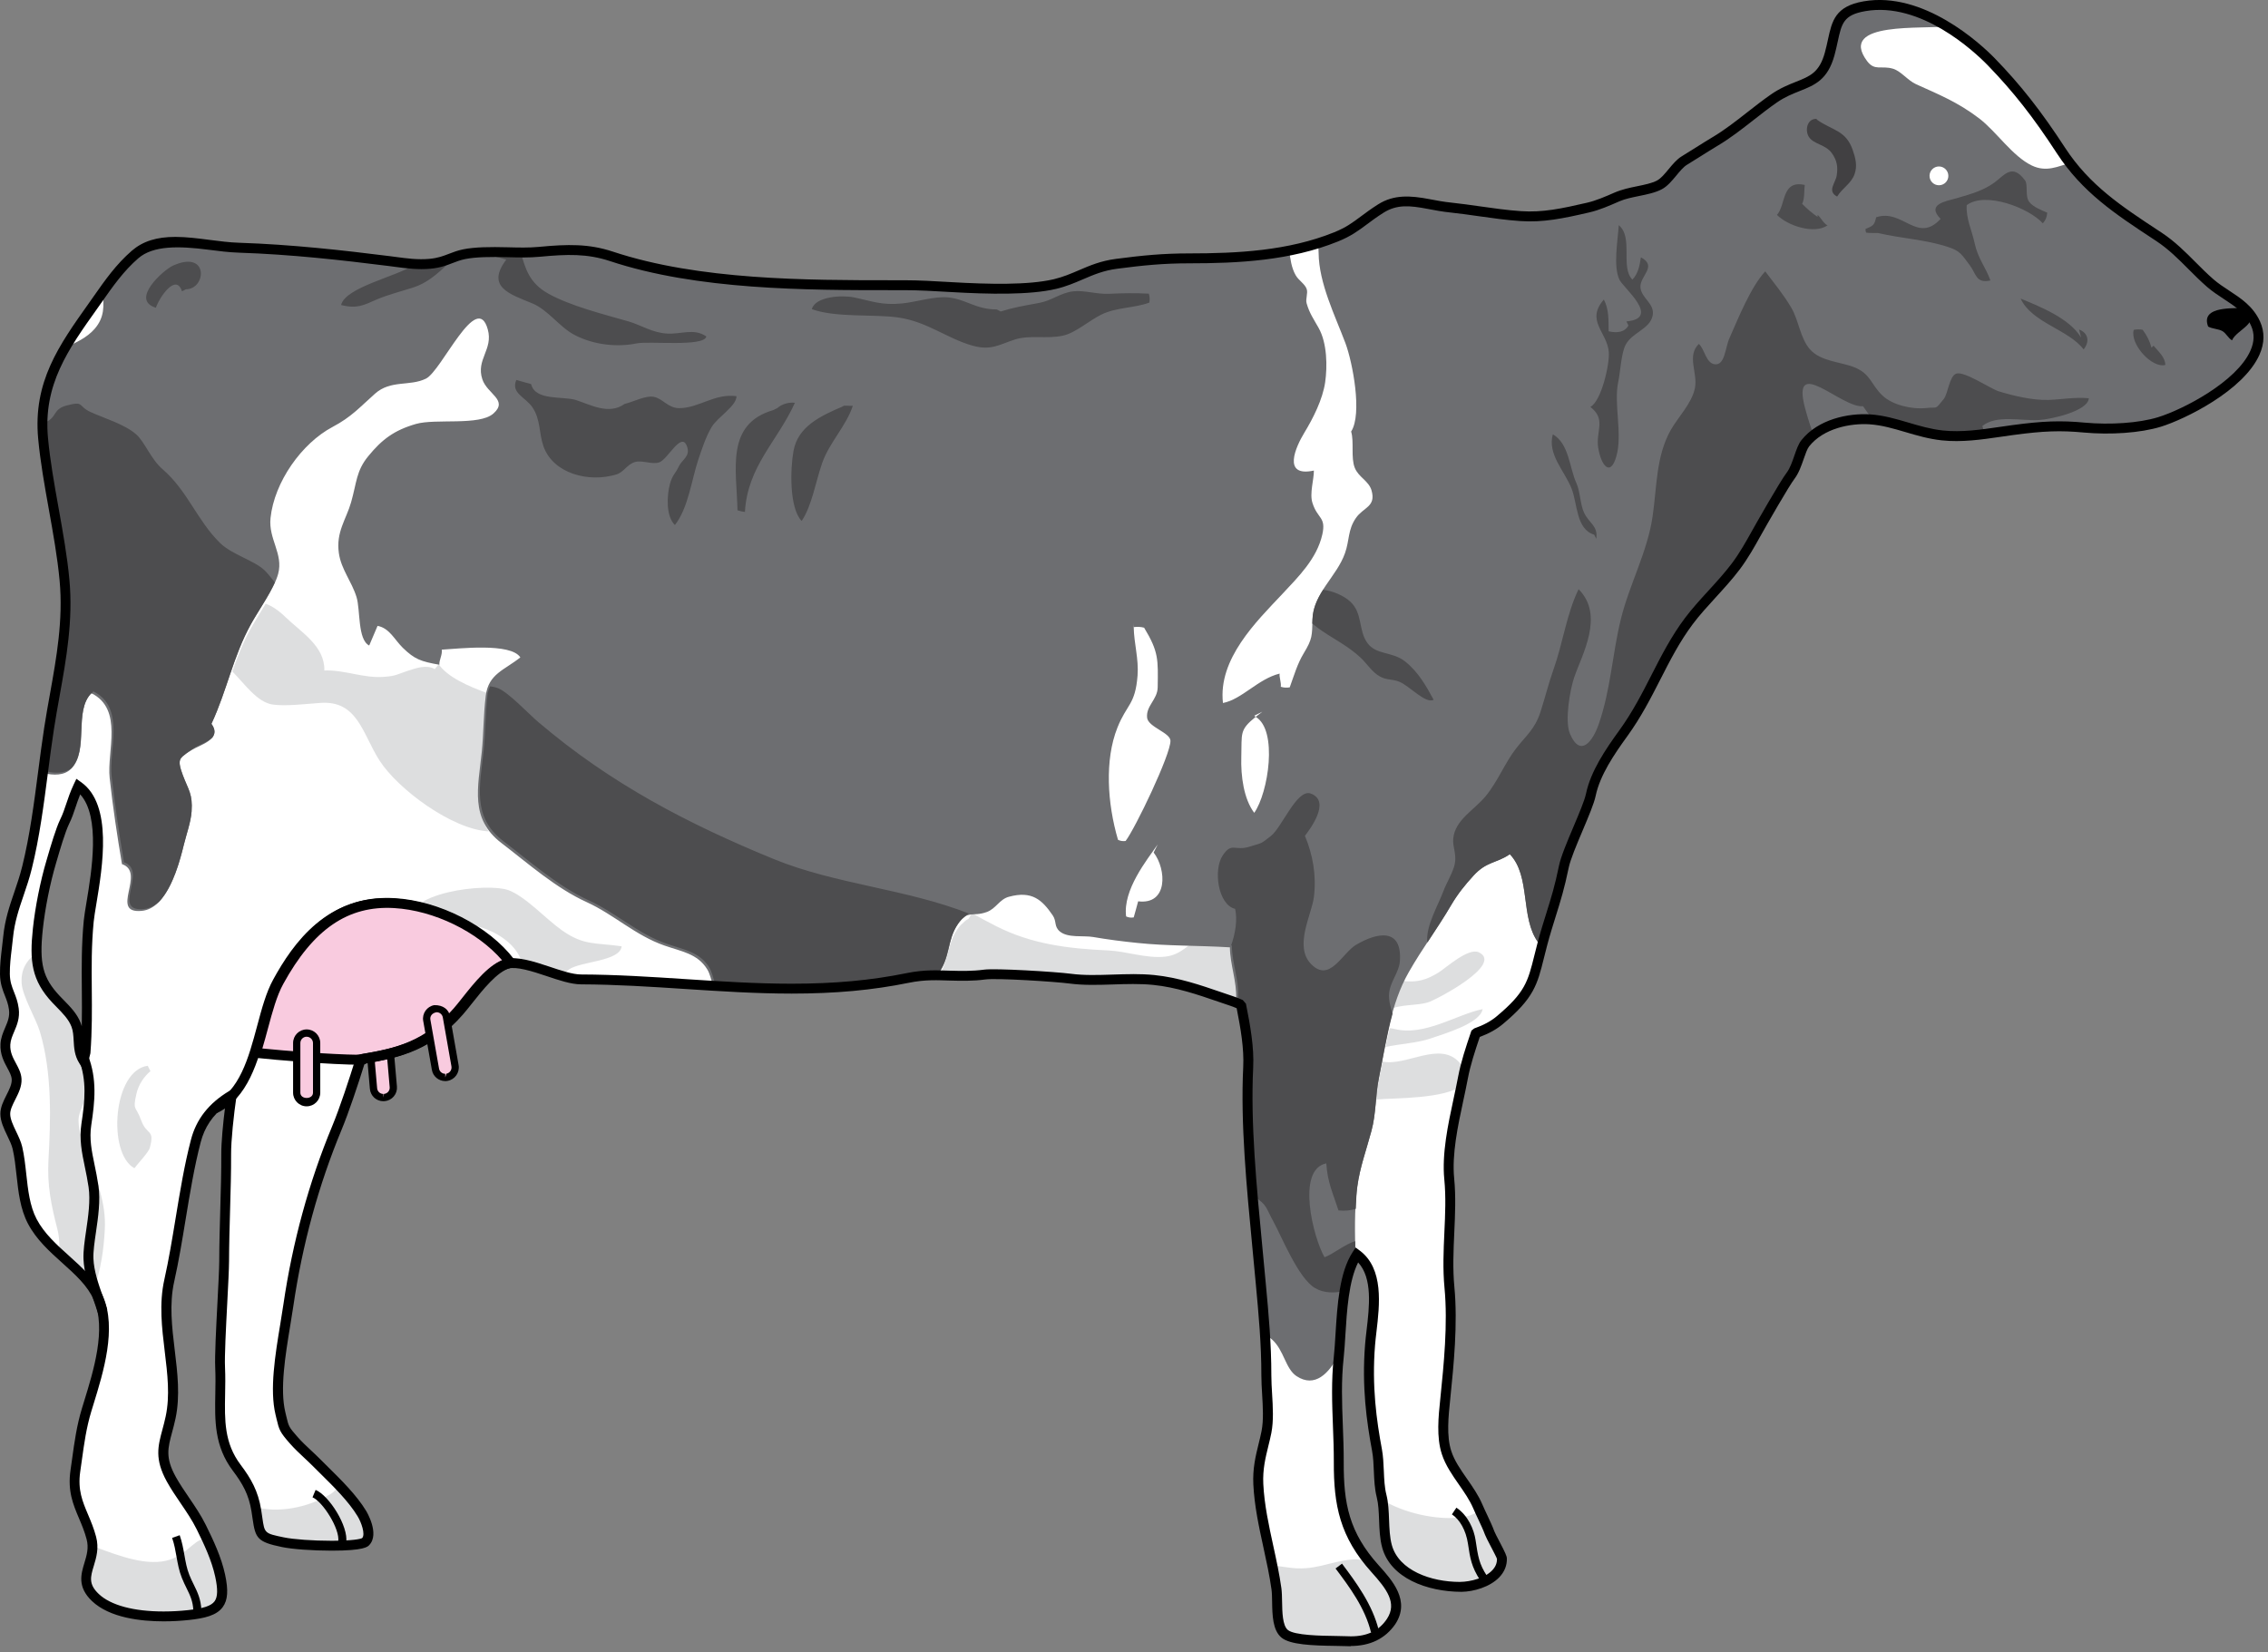
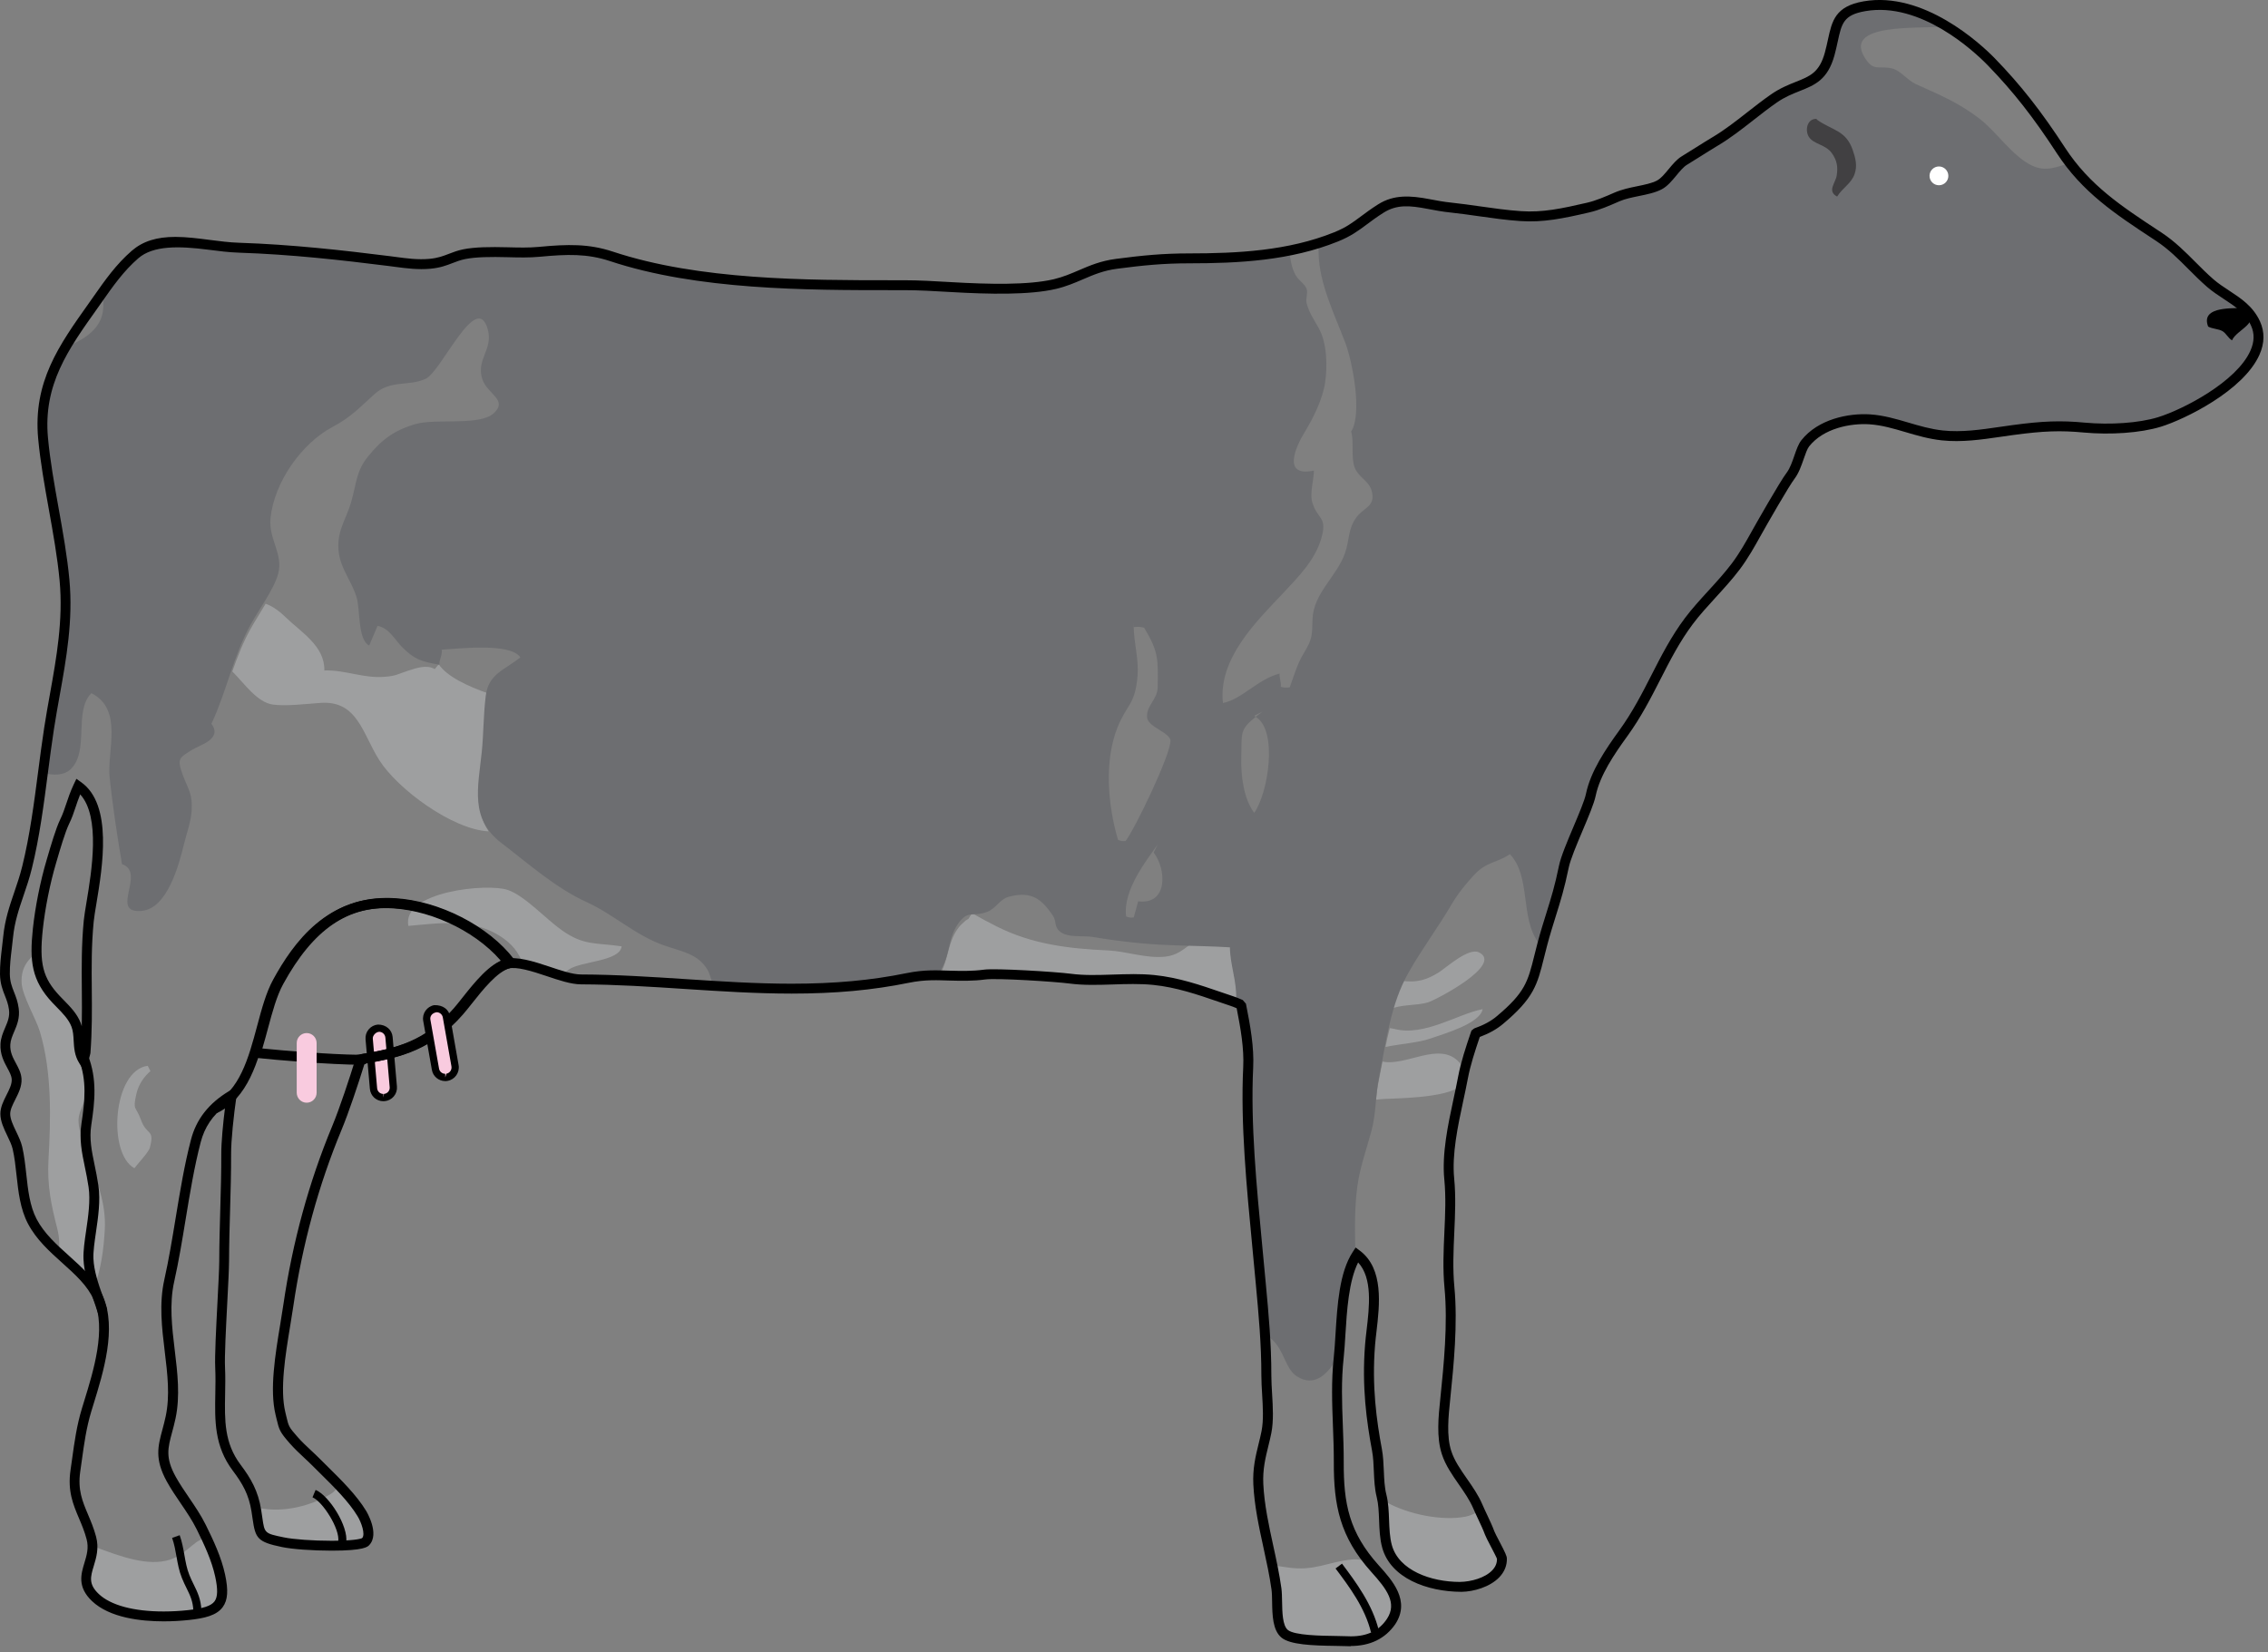
<svg xmlns="http://www.w3.org/2000/svg" xmlns:ns1="https://ian.umces.edu/media-library/" x="0px" y="0px" width="501" height="365" viewBox="0 0 501 365" xml:space="preserve">
  <rect x="0" y="0" width="501" height="365" fill="#808080" stroke="none" />
  <title>Bos taurus (Cow) 7</title>
  <desc>
    <ns1:title>Bos taurus (Cow) 7</ns1:title>
    <ns1:descr>Illustration of Bos taurus (Cow)</ns1:descr>
    <ns1:scene>
      <ns1:contains>mammal, cow, cattle, Chordata, Mammalia, Artiodactyla, Bovidae, Bovinae, Bos, taurus</ns1:contains>
      <ns1:when>2005-11-06</ns1:when>
    </ns1:scene>
  </desc>
  <defs />
  <path d="m86.881 240.08c.111 1.207-.785 2.269-1.999 2.374-1.203.105-2.268-.781-2.376-1.991l-.957-10.944c-.105-1.207.787-2.279 2.001-2.384 1.204-.098 2.269.792 2.38 2.008l.951 10.93z" fill="#F9CBDF" />
  <path d="m84.69 243.26c-1.563 0-2.845-1.175-2.984-2.732l-.957-10.946c-.069-.798.176-1.576.69-2.191.517-.616 1.242-.994 2.042-1.063 1.813-.01 3.107 1.17 3.25 2.736l.951 10.941c.073.791-.169 1.566-.681 2.179-.516.617-1.244.996-2.049 1.065h-.262zm-.958-15.33c-.768.061-1.438.861-1.381 1.517l.957 10.944c.064.721.659 1.266 1.382 1.266v.804l.123-.81c.376-.032.715-.208.955-.495.236-.282.347-.638.313-1.003l-.95-10.942c-.068-.74-.669-1.29-1.399-1.29z" />
-   <path d="m498.24 71.453c-2.056-4.514-6.472-5.893-9.974-8.899-3.895-3.381-6.884-7.286-11.33-10.217-8.645-5.71-16.005-10.42-21.661-19.076-4.801-7.38-9.291-13.331-15.381-19.596-6.197-6.4-17.178-14.166-28.021-12.304-6.807 1.187-6.116 4.771-7.699 10.546-2.028 7.384-6.646 5.91-12.313 9.845-4.479 3.121-8.503 6.833-13.029 9.521-2.016 1.177-4.558 2.857-6.786 4.203-1.893 1.157-3.499 4.334-5.46 5.359-2.448 1.295-6.421 1.393-9.258 2.613-1.978.842-4.235 1.883-6.491 2.394-5.236 1.201-9.889 2.225-14.94 1.897-5.196-.375-10.268-1.339-15.299-1.873-6.762-.71-10.498-3.006-15.579.209-4.169 2.624-5.603 4.527-9.893 6.262-9.987 4.033-20.86 4.74-32.447 4.74-5.859 0-10.437.47-15.989 1.196-5.646.727-8.554 3.253-13.628 4.473-9.947 2.354-22.997.257-33.316.257-21.405 0-45.099.128-64.698-6.376-5.907-1.948-10.032-1.562-15.928-.994-5.254.504-11.388-.544-16.567.521-2.813.578-4.128 1.799-7.557 2.12-3.188.291-6.112-.236-9.007-.598-10.981-1.379-22.044-2.6-33.167-2.961-8.077-.247-17.118-3.554-22.977 1.504-3.743 3.232-6.262 7.073-9.2 11.235-6.546 9.223-12.226 17.128-11.1 29.356.926 10.099 3.79 21.107 4.733 31.345 1.065 11.489-1.758 21.993-3.418 32.792-1.538 10.011-2.427 20.827-4.851 30.625-1.37 5.585-3.602 9.575-4.189 15.407-.267 2.755-.737 5.369-.707 8.186.057 3.388 1.562 4.642 1.971 7.688.436 3.232-1.714 5.082-1.863 7.81-.192 3.445 2.336 5.264 2.479 7.702.148 2.634-2.523 5.186-2.502 7.705.003 2.383 2.113 5.072 2.681 7.465 1.21 5.176.751 11.438 3.284 16.252 3.621 6.897 11.721 10.346 14.616 16.965 3.151 7.232-.463 17.622-2.61 24.678-1.373 4.538-1.795 8.753-2.485 13.463-.933 6.441 2.08 9.369 3.529 14.836 1.427 5.413-3.891 8.611.896 13.169 4.473 4.227 13.822 4.581 20.472 3.874 6.731-.709 8.479-2.268 7.076-8.749-.781-3.607-2.434-7.191-4.155-10.671-1.876-3.786-4.659-7.025-6.654-10.656-3.151-5.744-1.278-8.179-.125-13.615 2.052-9.703-2.563-20.154-.301-30.212 2.229-9.927 3.32-21.128 5.873-30.862 1.234-4.72 4.169-7.8 7.905-10.059-.598 4.138-1.227 9.896-1.204 13.031.031 7.499-.429 15.65-.449 23.568-.024 4.321-1.099 19.322-.89 23.538.382 8.287-1.43 15.347 3.659 22.122 2.322 3.079 3.722 5.646 4.333 9.446.876 5.423.18 5.818 5.88 7.015 4.385.913 17.026 1.188 18.247-.104 1.512-1.565-.104-5.091-.801-6.238-2.407-3.979-6.769-7.969-10.018-11.241-1.562-1.582-3.438-3.134-5.085-5.008-2.309-2.633-2.123-2.693-2.891-5.852-1.583-6.569.703-16.682 1.755-23.924 1.958-13.352 5.46-26.507 10.694-39.087 1.636-3.938 3.794-10.423 5.268-15.214 7.996-1.335 14.683-2.867 21.425-10.569 2.549-2.911 6.897-9.497 10.9-10.538 4.111-1.089 11.728 3.435 16.36 3.455 24.1.074 47.259 4.73 72.105-.318 6.045-1.234 11.097.041 17.023-.771 2.546-.342 15.681.49 18.923.919 5.826.771 12.178-.341 18.437.297 6.289.622 11.993 2.891 17.337 4.676.7.237 1.309.524 1.951.781.943 4.706 1.799 9.48 1.582 13.855-.693 14.112 1.211 30.811 2.573 45.522.71 7.722 1.437 14.673 1.437 22.571 0 3.884.761 8.645.021 12.432-.717 3.654-2.021 6.94-1.795 11.532.385 7.874 2.938 15.457 4.003 23.129.382 2.704-.372 8.107 1.809 9.913 2.197 1.832 10.644 1.501 13.643 1.649 4.104.214 7.61-.889 9.886-4.344 2.944-4.48-.684-8.483-3.547-11.658-6.478-7.191-8.057-13.687-8.02-23.568.021-7.84-.876-15.201-.01-23.119.699-6.569.361-17.128 4.01-22.703 5.696 4.28 3.381 14.027 2.914 19.87-.7 8.642.152 15.928 1.524 23.312.602 3.249.203 6.961 1.008 10.119.862 3.412.24 7.594 1.204 11.113 1.822 6.657 10.136 9.071 16.441 8.986 3.557-.064 9.07-2.075 8.942-6.247-.007-.619-2.333-4.652-2.704-5.671-.697-1.869-1.819-4.003-2.631-5.876-1.789-4.192-5.538-7.664-6.891-11.863-1.19-3.655-.673-8.182-.26-12.128.838-8.239 1.629-16.604.896-24.339-.784-8.152.721-16.111-.044-23.975-.71-7.144 1.738-15.502 3.025-22.358.64-3.391 1.749-6.62 2.844-9.866 1.947-.703 3.767-1.583 5.284-2.864 8.551-7.161 7.11-9.47 10.4-20.282 1.575-5.183 2.573-7.854 3.76-13.608.764-3.726 5.268-12.584 5.957-15.901.99-4.76 4.267-9.561 7.168-13.584 6.045-8.324 8.624-16.945 14.49-24.779 3.009-4.02 7.185-7.86 10.366-12.087 1.775-2.353 3.223-4.943 4.445-7.144 1.238-2.218 6.333-11.17 7.665-12.905 1.556-2.042 2.086-5.69 3.235-7.134 3.198-4.033 9.264-5.616 14.258-5.298 5.508.369 10.255 2.935 16.02 3.553 5.243.558 10.541-.523 15.538-1.176 5.991-.835 10.396-1.088 15.816-.578 5.339.514 11.695.301 16.631-1.221 7.56-2.347 25.53-12.253 21.19-21.753zm-478.64 131.99c-.984 10.103.071 18.744-.727 29.097l-.442 1.704c-1.589-2.512-.632-5.298-1.623-7.864-.858-2.225-2.786-3.892-4.432-5.636-4.162-4.463-4.808-8.101-4.02-15.525.507-4.768 1.65-10.417 2.954-14.826.616-2.063 1.934-6.759 2.959-8.878 1.264-2.569 1.487-4.514 3.042-7.854 7.773 5.55 2.854 24.03 2.289 29.78z" fill="#fff" />
  <path opacity=".5" d="m327.51 222.92c-5.544 1.072-12.897 6.099-19.487 4.368-.365-.088-.706-.128-1.021-.176-.346 1.393-.68 2.769-.957 4.175 3.289-.72 7.171-.902 9.967-1.886 3.03-1.06 10.94-3.31 11.5-6.47zm-4.5 16.74c.155-.717.318-1.464.457-2.174.051-.243.128-.49.188-.737-.243-.622-.602-1.282-1.274-2.042-4.307-4.855-11.816.923-16.992-.213-.305 1.593-.603 3.168-.93 4.784-.244 1.207-.386 2.438-.518 3.655.25-.03.47-.071.73-.095 2.79-.28 14.94-.04 18.33-3.18zm-7.6-18.22c1.894-.595 16.76-8.378 11.296-11.059-2.326-1.156-7.343 3.476-8.926 4.449-2.535 1.542-4.618 2.353-8.445 1.799-.355-.064-.74-.172-1.126-.301-.636 1.413-1.424 2.823-1.521 4.453-.047.747.058 1.494.22 2.255 2.49-1.24 6.01-.84 8.5-1.6zm14.25 117.78c-.673-1.818-1.741-3.867-2.553-5.713-.92.611-1.968 1.254-3.486 1.541-4.892.92-12.408-.375-17.76-3.421.68 3.303.21 7.208 1.129 10.524 1.819 6.667 10.126 9.074 16.441 8.986 3.558-.051 9.075-2.072 8.933-6.234-.02-.65-2.33-4.68-2.7-5.69zm-57.86-129.19c.321-.913.477-1.822.669-2.752-1.068-.233-2.278-.385-4.013-.429-5.528-.148-6.234 3.939-11.046 4.477-4.196.446-8.598-1.19-12.587-1.373-8.726-.386-16.844-1.359-24.681-5.315-1.792-.903-3.601-1.873-5.43-2.911l-.791 1.271c-.385.152-.791.474-1.217.92-.382.304-.777.72-1.244 1.393-2.096 3.056-1.931 6.376-3.631 9.585 3.272.03 6.478.257 9.97-.216 2.546-.352 15.671.473 18.91.902 5.835.768 12.202-.321 18.453.308 6.286.632 12 2.9 17.334 4.676.298.098.568.216.839.331 0-3.763-1.309-7.154-1.359-10.859-.06 0-.12 0-.17-.01zm30.96 135.19c-1.295-.544-2.641-.865-4.05-.737-5.318.494-8.352 2.665-14.258 1.765-.991-.138-1.958-.276-2.918-.405.389 1.927.758 3.807 1.015 5.733.371 2.706-.355 8.108 1.825 9.907 2.191 1.839 10.623 1.519 13.625 1.656 4.118.217 7.621-.896 9.883-4.354 2.962-4.47-.669-8.47-3.543-11.661-.56-.66-1.06-1.28-1.56-1.91zm-227.88-17.17c-.409.588-.798 1.335-1.789 1.943-4.017 2.485-10.424 4.358-16.141 3.054.092.402.207.767.284 1.196.859 5.423.172 5.819 5.866 7.02 4.399.919 17.037 1.187 18.26-.089 1.492-1.582-.111-5.111-.801-6.237-1.422-2.34-3.529-4.67-5.679-6.88zm-51.728-56.46c.321-5.947-1.876-10.795-3.557-16.13-.878-2.803-2.245-5.008-2.245-8.023 0-2.353 2.245-5.18 2.4-7.695.155-2.739 0-5.596-.224-8.513-.033.652-.023 1.25-.078 1.914l-.439 1.7c-1.589-2.512-.619-5.294-1.623-7.864-.863-2.225-2.776-3.895-4.422-5.646-3.293-3.513-4.351-6.609-4.267-11.383-2.259 1.71-4.101 3.533-3.922 7.147.125 2.857 3.171 7.925 4.03 10.772 2.735 9.061 2.397 19.589 1.903 28.319-.318 5.754.639 10.128 1.944 15.234.5 1.924.507 3.719.406 5.477 2.729 2.566 5.643 4.889 7.685 7.745 1.556-4.17 2.179-8.69 2.409-13.05zm89.036-74.99c-4.416-1.562-23.484.287-21.986 7.938 7.076-.622 14.721-1.883 21.218 2.908 2.34 1.714 3.564 3.766 4.243 6.048 2.509.406 5.471 1.528 8.253 2.407.589-.707 1.184-1.352 1.782-1.758 2.675-1.819 11.269-1.755 11.625-5.099-5.687-.838-8.314-.098-13.142-3.503-3.6-2.52-8.12-7.57-11.99-8.95zm-82.507 61.47c.676-.939 3.144-3.509 3.411-4.513 1.149-4.26-.656-2.593-1.93-6.13-1.169-3.222-1.876-1.991-1.042-5.744.49-2.228 1.87-4.047 3.11-5.055l-.595-1.193c-7.702.99-8.939 19.37-2.954 22.62zm16.312 81.87c-2.674-.568-4.338 3.242-8.456 4.591-4.838 1.573-10.974-.726-16.573-2.822.334 4.578-3.638 7.638.733 11.775 4.47 4.24 13.811 4.592 20.469 3.882 6.704-.714 8.452-2.266 7.059-8.746-.632-2.91-1.879-5.81-3.232-8.67zm60.705-173.08c.436-4.078.348-8.152.889-12.456.068-.467.244-.812.396-1.177-4.659-1.623-9.227-3.763-11.045-6.458-.358.321-.591.683-.902 1.035-1.795-1.059-4.115-.203-5.883.352-2.424.791-2.617 1.16-5.214 1.353-4.676.382-8.682-1.552-13.291-1.403.132-5.403-5.143-8.439-8.618-11.823-1.63-1.569-3.026-2.438-4.348-2.918-1.193 2.022-2.509 4.054-3.421 5.721-1.674 3.04-2.844 6.133-3.949 9.247.03.03.047.064.077.064 2.641 2.651 5.413 6.769 8.905 7.249 2.895.389 7.077-.128 10.343-.362 8.381-.687 9.422 6.833 13.179 12.689 4.085 6.376 16.073 15.255 24.124 15.681-3.15-4.77-1.89-10.42-1.25-16.79z" fill="#BCBEC0" />
  <path d="m498.24 71.453c-2.056-4.514-6.472-5.893-9.974-8.899-3.895-3.381-6.884-7.286-11.33-10.217-7.647-5.038-14.21-9.477-19.549-16.391-2.785.825-5.345 2.144-8.529.632-4.318-2.055-7.854-7.529-11.685-10.44-4.714-3.594-9.048-5.328-13.906-7.529-1.846-.839-3.32-2.87-5.068-3.415-2.664-.802-4.05.584-5.777-1.721-6.617-8.925 12.941-6.911 17.567-7.685-5.447-3.283-11.794-5.498-18.115-4.409-6.807 1.169-6.116 4.773-7.699 10.528-2.028 7.384-6.646 5.91-12.313 9.845-4.479 3.121-8.503 6.843-13.029 9.521-2.016 1.177-4.558 2.857-6.786 4.203-1.893 1.157-3.499 4.334-5.46 5.359-2.448 1.295-6.421 1.393-9.258 2.613-1.978.865-4.235 1.883-6.491 2.404-5.236 1.214-9.889 2.214-14.94 1.887-5.196-.375-10.268-1.339-15.299-1.873-6.762-.71-10.498-3.006-15.579.209-4.169 2.624-5.603 4.538-9.893 6.262-1.299.524-2.657.845-3.996 1.281.074.737.151 1.511.151 2.272.062 6.688 3.648 13.852 5.921 19.907 1.582 4.216 3.779 15.654 1.261 19.535.696 2.279-.102 5.757.808 8.013.822 2.066 3.073 2.878 3.692 4.954 1.068 3.688-1.795 3.723-3.452 6.14-1.802 2.63-1.379 4.855-2.4 7.746-1.822 5.197-6.985 8.828-7.175 14.612-.118 3.618.018 4.281-1.954 7.533-1.409 2.353-2.035 4.618-3.08 7.509-.761.119-1.314.068-1.98-.128.148-.842-.372-2.17-.254-2.908-4.74 1.153-8.334 5.69-12.517 6.492-1.108-9.744 7.371-17.98 13.118-24.083 3.563-3.817 7.621-7.787 8.828-13.135.879-3.929-1.042-3.401-2.171-6.961-.689-2.103.335-5.193.308-7.168-7.154 1.545-3.922-5.352-2.15-8.283 2.035-3.347 4.084-7.435 4.643-11.211.5-3.5.453-8.642-1.444-12.016-1.149-2.052-2.019-3.229-2.65-5.434-.277-.943.335-2.225.017-3.144-.422-1.2-1.778-1.873-2.461-3.104-.913-1.625-1.166-3.553-1.406-5.486-7.022 1.383-14.39 1.809-22.102 1.809-5.859 0-10.437.47-15.989 1.196-5.646.727-8.554 3.253-13.628 4.473-9.947 2.354-22.997.257-33.316.257-21.405 0-45.099.128-64.698-6.376-5.907-1.948-10.032-1.552-15.928-.994-5.254.504-11.388-.528-16.567.521-2.813.578-4.128 1.799-7.557 2.12-3.188.291-6.112-.236-9.007-.598-10.981-1.379-22.044-2.6-33.167-2.951-8.077-.257-17.118-3.564-22.977 1.494-2.857 2.482-5.004 5.308-7.171 8.345.304 2.975.446 5.544-1.806 8.121-1.656 1.873-3.996 2.985-6.404 4.033-3.458 5.893-5.673 12.07-4.929 20.07.926 10.099 3.79 21.121 4.733 31.345 1.065 11.488-1.758 22-3.418 32.802-.503 3.208-.916 6.505-1.356 9.798 2.37.622 4.697.578 6.157-.855 4.141-4.064.564-12.753 4.527-16.753 7.158 3.554 3.381 12.922 4.047 18.744.679 6.225 1.673 12.882 2.721 19.018 5.42 1.839-2.928 10.998 4.348 10.326 5.714-.504 8.259-10.278 9.335-14.701.562-2.289 1.542-4.983 1.693-7.283.264-3.875-.689-4.686-1.93-7.993-1.414-3.796-.707-3.831 2.025-5.595 1.67-1.058 6.806-2.353 4.288-5.754 3.482-7.489 4.77-14.89 8.713-22.017 1.764-3.192 5.111-7.746 6.018-11.083 1.21-4.429-2.174-7.702-1.68-12.347.829-7.949 6.877-16.506 13.699-20.124 4.18-2.214 5.934-4.287 9.382-7.35 3.476-3.1 7.662-1.563 11.249-3.324 3.489-1.704 11.239-19.654 13.663-10.87 1.238 4.439-2.654 6.63-1.204 11.008 1.076 3.273 5.796 4.568 2.469 7.55-3.087 2.786-12.797 1.072-17.135 2.322-4.787 1.383-7.499 3.401-10.545 7.138-2.667 3.252-2.529 5.798-3.786 10.184-1.076 3.766-3.368 6.549-2.695 11.211.514 3.618 2.816 6.204 3.901 9.707.873 2.823.213 9.399 2.8 10.704.555-1.345 1.21-2.887 1.846-4.341 2.637.494 3.739 3.046 5.576 4.845 2.637 2.56 3.972 3.009 8.073 3.746-.057-1.072.7-2.194.534-3.337 3.709-.206 15.238-1.576 17.358 1.711-3.53 2.823-7.016 3.614-7.635 8.439-.538 4.28-.467 8.364-.886 12.432-.822 7.905-2.678 14.754 4.317 20.113 6.028 4.618 12.047 9.98 18.889 13.091 5.984 2.729 10.734 7.344 17.122 9.568 3.834 1.346 7.313 1.792 9.449 5.22.649 1.004.879 2.383 1.339 3.635 14.092.855 28.228 1.285 42.941-1.711 2.289-.46 4.429-.524 6.529-.524 3.06-3.797 2.103-7.756 4.608-11.391 2.188-3.168 3.188-1.478 6.353-2.624 2.045-.737 2.81-2.813 4.886-3.368 5.108-1.393 7.336.673 9.683 4.094.926 1.346.247 2.441 1.575 3.563 1.769 1.488 5.173.866 7.313 1.221 3.161.544 6.512.984 9.879 1.322 6.414.679 13.24.537 20.38.967.048 3.915 1.545 7.475 1.383 11.512-.003.233-.108.426-.122.659.39.162.802.325 1.204.483.943 4.716 1.799 9.477 1.582 13.852-.693 14.102 1.211 30.824 2.573 45.535.426 4.577.787 8.942 1.071 13.351.524.416 1.049.769 1.603 1.228 2.668 2.356 2.952 6.461 5.424 8.101 4.02 2.651 7.181-.527 9.382-4.862.605-6.353.497-15.849 3.631-21.35-.098-5.18-.294-10.376.416-15.674.568-4.267 2.019-8.152 3.131-12.331 1.045-3.895.855-7.813 1.653-11.705 1.646-8.165 2.498-16.144 6.576-23.312 3.1-5.423 6.475-9.876 9.419-14.903 1.39-2.374 3.087-4.48 4.883-6.431 2.924-3.198 4.996-2.664 8.036-4.737 4.699 4.899 2.221 14.055 6.302 19.535.233.321.518.457.778.663.297-1.157.648-2.397 1.085-3.821 1.575-5.187 2.573-7.864 3.76-13.619.764-3.726 5.268-12.567 5.957-15.887.99-4.761 4.267-9.575 7.168-13.599 6.045-8.32 8.624-16.945 14.49-24.762 3.009-4.034 7.185-7.864 10.366-12.104 1.775-2.353 3.223-4.939 4.445-7.144 1.238-2.214 6.333-11.161 7.665-12.888 1.556-2.045 2.086-5.704 3.235-7.137 3.198-4.047 9.264-5.629 14.258-5.288 5.508.354 10.255 2.921 16.02 3.529 5.243.568 10.541-.51 15.538-1.176 5.991-.812 10.396-1.088 15.816-.562 5.339.511 11.695.298 16.631-1.234 7.56-2.356 25.53-12.259 21.19-21.739zm-246.82 127.64c-.291 1.177-.754 2.708-.984 3.563-.575.108-1.149.03-1.677-.216-.761-5.859 4.625-12.513 6.975-15.897l-.893 1.778c2.85 3.71 3.21 11.61-3.43 10.78zm-2.77-13.32c-.595.088-1.156 0-1.684-.257-2.36-8.023-2.975-17.642-.135-24.766 2.083-5.244 3.962-5.038 4.456-11.546.281-3.675-.781-7.015-.852-10.673h-.037v-.879c-.017.301.03.602.037.879.785-.105 1.549-.075 2.303.128 3.246 5.369 3.08 7.039 2.995 13.179-.05 2.729-2.613 4.067-2.339 6.701.233 2.083 5.105 3.28 5.159 5.088.07 3.02-7.81 19.42-9.91 22.15zm28.41-6.22c-2.302-3.05-2.992-8.091-2.856-12.377.158-5.19-.483-5.887 3.175-8.818-.115-.071-.189-.203-.318-.253l1.796-.889c-.578.426-1.049.791-1.478 1.143 4.95 2.89 2.81 16.77-.32 21.2z" fill="#6D6E71" />
-   <path d="m34.436 67.977c.787-2.309 4.436-7.725 5.768-3.624l.878-.454c4.531-.02 5.105-8.824-2.89-5.217-2.093.961-9.518 7.571-3.756 9.295zm57.317-9.724c-.169.095-.298.213-.446.318-3.442 2.441-15.086 4.879-15.958 8.818 3.57.855 4.902.064 7.948-1.265 2.4-1.024 5.599-1.849 8.02-2.627 3.026-.983 5.169-2.9 7.635-5.183.939-.855 1.782-1.43 2.586-1.87-2.137.632-3.577 1.559-6.545 1.839-1.119.109-2.181.031-3.242-.030zm-43.127 61.707c-5.058-4.929-7.181-11.54-12.716-16.313-2.645-2.295-3.936-6.073-5.88-7.743-2.569-2.225-7.151-3.563-9.997-4.872-2.938-1.335-1.306-2.512-5.332-1.451-2.975.792-2.117 2.394-4.287 3.52-.135.075-.301.115-.457.16-.01 1.048-.081 2.025.023 3.124.919 10.088 3.787 21.107 4.724 31.334 1.062 11.499-1.755 22.007-3.404 32.792-.504 3.208-.93 6.501-1.359 9.818 2.255.575 4.442.534 5.899-.683 3.756-4.175.454-12.574 4.334-16.496.031.03.054.064.088.081.135-.179.217-.375.345-.51 7.167 3.55 3.397 12.922 4.05 18.72.69 6.238 1.687 12.892 2.725 19.045 5.43 1.839-2.914 10.985 4.352 10.322 1.339-.119 2.492-.785 3.503-1.721 3.013-3.256 4.604-9.311 5.389-12.543.562-2.295 1.542-4.983 1.693-7.282.264-3.885-.689-4.696-1.93-7.989-1.078-2.891-.92-3.607.419-4.547.446-.43 1.075-.869 2.049-1.488.933-.599 2.904-1.261 4.057-2.313.595-.791.707-1.751-.213-3.016 3.482-7.489 4.77-14.869 8.713-21.996 1.453-2.651 3.949-6.225 5.294-9.264-.869-1.112-1.68-2.096-2.278-2.674-2.282-2.18-7.167-3.45-9.804-6.01zm126.67-20.411c-.747 4.078-.956 12.654 1.785 15.532 2.255-3.276 3.162-8.909 4.548-12.838 1.589-4.493 5.338-8.215 6.758-12.601-.774.041-1.69-.108-2.417.041h.44c-5.26 2.211-10.13 4.561-11.11 9.869zm-57.74-32.546c3.602 1.498 5.965 5.224 9.417 7.016 4.297 2.225 9.456 2.698 13.625 1.843 2.738-.568 15.014.821 15.434-1.539-2.787-1.917-5.572-.419-8.771-.643-3.208-.213-5.579-1.829-8.412-2.678-5.588-1.602-12.885-3.421-17.811-6.183-4.159-2.343-5.011-5.583-5.991-9.027-3.036-.021-6.17-.193-9.159 0 1.599.236 3.452.859 5.947 1.562-4.56 6.032.79 7.617 5.72 9.649zm324.04 19.472c-1.839-.558-7.678-4.558-9.463-3.936-1.524.511-1.826 4.45-2.749 5.583-2.072 2.569-1.22 1.714-3.874 2.011-3.246.341-7.496-.683-9.673-2.762-2.614-2.479-2.529-4.75-6.231-6.245-3.033-1.22-7.391-1.241-9.795-3.969-2.137-2.407-2.472-6.41-4.104-9.169-1.742-2.952-3.696-5.295-5.766-8.043-3.191 3.441-5.964 10.366-7.908 14.761-.956 2.119-.974 6.13-3.313 5.754-1.886-.298-2.16-3.354-3.451-4.49-2.731 2.715-.196 6.376-.855 9.737-.677 3.398-3.726 6.424-5.359 9.304-3.269 5.839-3.039 12.584-4.003 19.106-1.139 7.813-5.121 14.981-7.012 22.679-1.896 7.76-2.225 15.546-4.893 23.217-1.284 3.679-4.017 7.465-6.329 2.117-1.251-2.911.051-9.937.906-12.452 1.766-5.136 6.752-13.737.987-19.522-2.664 5.487-3.472 11.945-5.548 17.747-1.126 3.165-1.854 6.245-2.897 9.436-1.197 3.699-3.145 5.152-5.349 7.979-2.441 3.11-4.051 7.316-6.755 10.583-2.543 3.09-6.729 5.166-7.142 9.358-.203 1.947.998 3.702.149 6.313-.582 1.798-1.671 3.553-2.333 5.314-1.214 3.232-3.776 7.502-3.57 10.999.003.118.03.227.044.334 1.809-2.762 3.614-5.48 5.291-8.344 1.39-2.367 3.087-4.473 4.883-6.42 2.924-3.208 4.996-2.674 8.036-4.747 4.699 4.896 2.221 14.064 6.302 19.532.233.318.518.47.778.676.297-1.16.648-2.407 1.085-3.831 1.575-5.193 2.573-7.854 3.76-13.602.764-3.743 5.268-12.591 5.957-15.894.99-4.771 4.267-9.585 7.168-13.588 6.045-8.334 8.624-16.965 14.49-24.775 3.009-4.043 7.185-7.864 10.366-12.101 1.775-2.353 3.223-4.939 4.445-7.154 1.238-2.208 6.333-11.15 7.665-12.881 1.556-2.045 2.086-5.694 3.235-7.145.521-.656 1.207-1.159 1.873-1.67-.652-1.927-1.314-3.895-1.909-6.129-3.162-12.006 8.079.07 12.811-.409.614.919 1.379 1.961 2.248 3.049 5.176.524 9.754 2.823 15.255 3.401 2.941.335 5.893.119 8.808-.233.267-.632.364-1.264.02-1.822 3.08-2.576 8.672-1.112 12.526-1.346 2.664-.152 10.856-1.968 11.022-4.814-3.286-.28-5.913.271-8.923.375-3.48.109-7.76-.919-10.94-1.892zm34.12-10.12l-.446.449c-.365-1.393-1.038-2.738-1.964-3.959-.667-.128-1.322-.108-1.961.021-.89 3.06 3.938 8.526 6.971 7.756-.02-1.721-1.48-2.921-2.6-4.267zm-356.7 83.245c-2.289-1.944-6.657-6.65-9.017-7.583-.618-.247-1.173-.297-1.728-.416-.186.535-.446.974-.534 1.623-.541 4.291-.463 8.392-.889 12.456-.812 7.895-2.671 14.751 4.32 20.113 6.035 4.598 12.05 9.967 18.882 13.095 5.992 2.715 10.749 7.326 17.142 9.561 3.821 1.329 7.3 1.799 9.443 5.2.646 1.024.879 2.397 1.336 3.658 14.095.845 28.213 1.285 42.934-1.714 2.225-.446 4.297-.521 6.339-.521 2.668-3.658 1.955-7.455 4.358-10.955.453-.652.852-1.072 1.234-1.383.439-.436.838-.757 1.228-.919-13.757-5.433-29.513-6.481-43.002-11.992-18.98-7.76-36.14-16.68-52.04-30.23zm180.58 49.08c-3.151 1.873-5.836 8.486-9.95 4.314-3.885-3.945.114-10.93.595-14.839.599-4.781-.257-9.386-1.981-13.514.947-1.258 5.9-7.658 1.278-9.348-3.026-1.116-6.359 7.468-8.767 9.348-2.391 1.873-1.752 1.457-4.696 2.377-3.378 1.072-3.922-1.082-5.964 1.927-2.154 3.185-1.035 10.951 2.729 11.823.534 2.384.077 5.346-.883 8.087h.159c.054 3.902 1.562 7.476 1.399 11.505-.014.23-.115.423-.142.656.401.169.801.321 1.21.493.943 4.707 1.802 9.477 1.596 13.852-.456 9.041.196 19.12 1.068 29.08 2.682 1.785 2.36 2.329 4.114 5.527 1.785 3.263 5.464 12.442 9.133 14.568 1.913 1.137 4.388 1.18 6.663.582.478-2.729 1.112-5.328 2.252-7.34-.023-1.187-.023-2.387-.037-3.594-2.171.598-4.768 2.782-6.778 3.55-2.499-4.321-6.313-19.424.389-20.742.264 4.28 1.504 6.664 2.688 10.39 1.424.169 2.675 0 3.834-.345.074-1.646.102-3.273.321-4.919.568-4.26 2.019-8.151 3.131-12.317 1.045-3.892.855-7.807 1.653-11.711.977-4.835 1.744-9.565 2.999-14.139-.42-1.437-.862-2.911-.771-4.348.17-2.674 2.222-4.804 2.395-7.229.56-7.58-5.13-6.35-9.62-3.69zm-54.56-143.78c-2.782.139-5.514-.835-7.958-.544-2.881.338-4.673 2.042-7.54 2.563-3.466.646-5.592.977-8.473 1.887l-.893-.45c-4.663 0-6.82-2.292-10.755-2.664-3.016-.288-7.022 1.028-10.129 1.338-4.628.457-6.722-.537-10.66-1.338-2.671-.548-8.524-.213-9.294 2.6 5.281 1.924 13.619 1.068 19.065 1.84 6.491.929 10.724 4.621 16.448 6.228 4.122 1.153 5.954-.281 9.308-1.349 3.415-1.092 7.107-.064 10.694-.876 2.86-.655 5.771-3.361 8.533-4.686 3.317-1.585 7.049-1.353 10.498-2.593.162-.767.091-1.302-.098-1.984-2.88-.155-5.86-.120-8.74.028zm-100.62 22.754c-1.823-.334-4.551 1.136-6.455 1.582-3.462 2.482-7.508.172-10.69-.855-2.895-.93-9.041.233-9.944-3.53-1.244-.365-2.167-.598-3.272-.919-1.261 2.952 2.042 3.764 3.59 6.089 1.816 2.746 1.386 5.68 2.411 8.578 2.144 6.032 10.024 8.087 16.141 6.194 1.585-.49 2.292-2.15 3.986-2.705 1.603-.528 3.801.588 5.434.054 1.917-.646 4.879-6.944 6.133-3.566.838 2.218-1.095 2.945-1.795 4.442-.744 1.626-1.413 1.839-1.968 3.895-.653 2.397-.957 7.059 1.096 9.071 2.988-3.8 3.688-10.048 5.193-14.518.798-2.323 1.629-4.933 2.904-7.1 1.322-2.231 5.541-4.679 5.514-6.85-4.808-.663-8.3 2.62-12.604 2.644-2.52.033-3.66-2.131-5.67-2.493zm207.75 30.469l.446.903c.443-2.911-1.629-3.438-2.704-5.802-.88-1.903-.798-4.558-1.704-6.565-1.515-3.273-1.579-8.666-5.187-10.722-1.21 4.473 2.573 8.016 4.148 12.002 1.33 3.37.96 8.95 4.99 10.18zm51.54-68.339c-.933-.426-1.399-1.667-2.204-2.313v.439c-1.173-.801-2.362-1.809-3.404-2.88.592-1.237.402-2.938.571-4.169-5.187-1.176-4.142 4.45-6.143 6.61 2.49 2.485 8.28 4.311 11.17 2.313zm42.65 16.174c2.479 5.369 10.569 6.806 13.916 11.232 1.35-1.667 1.1-3.594-1.001-4.396l.443 1.789c-2.51-4.28-9.31-6.944-13.36-8.625zm-31.97-14.487h.443c5.328 1.244 10.468 1.423 15.546 3.104 2.685.889 2.988 1.694 4.804 4.098 1.396 1.893 1.322 3.99 4.504 3.286-1.075-3.04-2.759-4.794-3.503-8.303-.578-2.706-1.944-5.457-1.728-8.344 4.118-3.06 13.713.598 16.807 4.023.67-.76.862-1.328.98-2.353-1.23-.534-3.147-1.255-3.996-2.397-.967-1.315-.193-3.746-.917-4.73-2.839-3.905-4.618-1.088-6.768.474-2.272 1.646-4.835 2.471-8.439 3.485-2.431.687-6.609 1.329-3.438 4.538-5.173 5.605-8.354-2.33-14.24-.355-.376 1.66-.582 1.873-2.34 2.57-.033.287.014.568.125.825.73.103 1.44.079 2.17.079zm-61.33 47.458c.599 3.831 2.667 6.566 3.999 1.863 1.413-4.963-.639-11.641.42-16.456.446-2.052.629-6.153 1.586-8.09 1.396-2.81 5.446-3.526 6.014-6.563.501-2.654-2.512-3.791-2.701-6.184-.195-2.549 3.865-4.646.099-6.657-.274 1.842-.605 3.594-1.874 4.923-2.718-2.739.261-9.298-3.015-12.026-.233 3.553-1.258 9.115.155 12.057.886 1.849 9.22 8.526 1.538 9.209l.443.903c-.853 1.515-2.509 1.697-4.375 1.282-.034-2.496.091-4.835-1.052-7.016-4.114 4.692.774 7.221 1.089 11.617.209 2.719-1.667 10.88-4.074 12.097 3.58 2.782 1.16 5.308 1.73 9.04zm-190.14 13.794c.558.193 1.126.304 1.637.369.584-10.143 7.171-15.556 11.042-24.113-1.363-.176-2.928.298-3.861 1.153l-.893.45c-10.64 3.086-8.11 13.18-7.93 22.14zm137.7 32.61c1.251 1.177 2.576 3.252 4.233 4.118 1.555.849 2.563.483 4.202 1.126 2.289.875 5.809 4.973 7.638 4.003-1.67-3.104-3.401-6.153-6.313-8.473-2.85-2.249-6.376-1.359-8.33-4.088-2.019-2.782-.984-6.545-3.764-9.115-1.406-1.295-3.804-2.377-6.011-2.614-1.251 1.968-2.272 4.047-2.351 6.529-.01.375-.023.608-.04.919.855.717 1.725 1.346 2.275 1.711 2.72 1.84 5.74 3.34 8.46 5.88z" fill="#4D4D4F" />
  <path d="m21.593 289.96c-.298-.974-.643-1.961-.992-2.959-1.001-2.867-2.036-5.832-2.16-8.895-.068-1.786.25-3.956.586-6.254.458-3.126.976-6.67.538-9.631-.233-1.607-.536-3.063-.823-4.445-.655-3.157-1.273-6.138-.752-9.577.757-4.978 1.236-9.488-.589-14.269l2.052-.783c2.016 5.282 1.514 10.091.708 15.382-.462 3.048.091 5.714.731 8.8.295 1.422.605 2.921.846 4.573.485 3.279-.058 6.992-.538 10.269-.321 2.195-.625 4.269-.564 5.85.11 2.733 1.09 5.541 2.039 8.256.358 1.026.712 2.041 1.018 3.041l-2.1.64z" />
  <path d="m42.706 355.77c-.074-2.047-.733-3.388-1.496-4.94-.344-.699-.702-1.43-1.034-2.265-.633-1.578-.915-3.177-1.188-4.724-.239-1.355-.478-2.729-.969-4.119l1.676-.593c.525 1.486.788 2.954 1.043 4.403.269 1.524.522 2.964 1.087 4.372.315.791.654 1.48.979 2.141.817 1.663 1.59 3.233 1.677 5.661l-1.775.07z" />
  <path d="m76.471 340.75l-1.757-.268c.414-2.711-3.42-8.776-5.681-9.72l.684-1.641c2.975 1.24 7.3 8.05 6.754 11.63z" />
  <path d="m302.87 360.67c-1.305-5.472-4.78-10.104-7.846-14.19l1.422-1.067c3.013 4.017 6.763 9.015 8.153 14.845l-1.72.41z" />
-   <path d="m326.98 349.1c-1.95-2.998-2.235-4.917-2.708-8.096-.453-2.999-1.811-5.322-3.542-6.479l.988-1.479c2.582 1.725 3.877 4.814 4.229 7.131.551 3.703.785 5.279 2.523 7.952l-1.49.98z" />
  <path d="m430.39 38.847c0 1.156-.933 2.076-2.082 2.076-1.14 0-2.076-.919-2.076-2.076 0-1.146.937-2.076 2.076-2.076 1.15 0 2.08.930 2.08 2.076z" fill="#fff" />
  <path d="m485.94 70.716c.24 2.384.229 4.27 1.409 6.279.917 1.552 2.354 2.89 2.763 4.666.386 1.734.119 3.208.442 4.462 5.836-4.175 10.424-9.639 7.987-14.978-1.359-2.965-3.744-4.567-6.219-6.174-1.105.271-2.225.535-3.475.697-3.76.504-3.24 1.606-2.9 5.048z" fill="#6D6E71" />
  <path d="m495.12 68.028c-2.955.088-8.96-.105-7.344 4.111.917.514 2.326.514 3.135.994.899.524 1.268 1.552 2.143 2.046.921-2.354 6.911-4.088 2.661-6.857" />
  <path d="m401.51 26.543c3.327 2.289 6.229 2.269 7.726 6.505.67 1.923 1.079 3.57.439 5.413-.737 2.097-2.653 3.016-3.857 4.963-2.285-1.221-.354-2.972-.088-4.662.298-1.873.074-3.32-1.089-4.943-1.383-1.927-3.969-1.914-5.051-3.563-.913-1.38-.46-4.03 1.626-4" fill="#414042" />
  <path d="m47.892 245.88l-.946-1.982c5.999-2.865 7.964-10.201 9.865-17.295 1.017-3.794 1.977-7.378 3.531-10.21 4.441-8.106 12.03-18.786 26.578-17.929 10.04.604 20.617 6.026 26.321 13.494l-1.745 1.333c-5.256-6.881-15.416-12.076-24.706-12.635-10.264-.604-17.827 4.575-24.521 16.793-1.427 2.6-2.354 6.06-3.335 9.722-1.94 7.25-4.134 15.43-11.046 18.73z" />
-   <path d="m87.155 199.5c-12.242-.727-19.789 6.833-25.557 17.351-2.261 4.121-3.299 10.163-5.098 15.715 4.777.514 16.404 1.518 23.44 1.542.02-.054.043-.118.064-.172 8.01-1.325 14.697-2.867 21.442-10.569 2.55-2.908 6.904-9.511 10.891-10.559l.334-.267c-5.48-7.13-15.896-12.46-25.515-13.03z" fill="#F9CBDF" />
  <path d="m79.937 235.21c-7.148-.024-18.956-1.053-23.555-1.548l-1.344-.145.417-1.286c.604-1.865 1.122-3.786 1.629-5.669 1.025-3.803 1.993-7.396 3.551-10.235 7.081-12.913 15.387-18.584 26.584-17.919 9.862.582 20.686 6.121 26.323 13.468l.656.854-1.582 1.143c-2.764.727-6.026 4.842-8.408 7.848-.717.905-1.37 1.728-1.936 2.373-6.725 7.679-13.444 9.466-21.459 10.823l-.045.123-.829.19zm-21.988-3.6c5.041.504 14.867 1.32 21.345 1.393l.531-.153c8.118-1.343 14.361-2.862 20.795-10.209.546-.623 1.175-1.417 1.867-2.29 2.424-3.059 5.378-6.786 8.453-8.201-5.469-6.348-15.059-11.037-23.85-11.556-10.243-.609-17.894 4.684-24.529 16.783-1.431 2.609-2.366 6.078-3.356 9.751-0.4 1.5-.807 3-1.256 4.49z" />
  <path d="m298.4 363.66l-1.048-.029c-.577-.028-1.37-.038-2.283-.051-5.237-.068-10.096-.261-11.999-1.836-1.953-1.629-2.012-4.98-2.063-7.938-.018-1.004-.029-1.939-.133-2.672-.427-3.078-1.095-6.138-1.764-9.205-.99-4.543-2.015-9.241-2.249-14.013-.174-3.538.509-6.31 1.169-8.989.23-.934.459-1.859.646-2.81.47-2.404.295-5.308.127-8.116-.085-1.427-.168-2.824-.168-4.123 0-7.055-.593-13.422-1.219-20.162l-.765-8.118c-1.294-13.519-2.633-27.498-2.025-39.867.202-4.084-.554-8.484-1.448-13.013-.635-.264-.968-.398-1.326-.514l-2.754-.936c-4.55-1.564-9.255-3.181-14.357-3.702-2.957-.294-5.944-.194-8.882-.099-3.282.106-6.506.206-9.587-.202-3.144-.417-16.111-1.251-18.627-.9-2.744.366-5.292.305-7.837.24-2.592-.066-5.329-.272-9.116.505-7.949 1.621-16.151 2.375-25.815 2.375-7.915 0-15.865-.52-23.553-1.021-7.499-.49-15.252-.996-22.962-1.02-2.225-.01-4.87-.901-7.67-1.844-3.16-1.064-6.564-2.131-8.408-1.647-2.786.725-6.053 4.845-8.438 7.854-.708.894-1.354 1.707-1.914 2.346-6.71 7.665-13.411 9.46-21.402 10.816-1.451 4.675-3.493 10.792-5.103 14.665-5.052 12.163-8.625 25.226-10.621 38.826-.199 1.375-.443 2.854-.697 4.391-1.082 6.563-2.309 14.003-1.078 19.115l.218.918c.517 2.199.548 2.331 2.431 4.479.998 1.14 2.084 2.15 3.127 3.124.664.62 1.312 1.226 1.915 1.837l1.598 1.585c3.037 2.996 6.479 6.393 8.578 9.873.025.041 3.065 5.044.651 7.544-.338.358-1.149 1.216-8.288 1.216-4.203 0-8.714-.328-10.973-.799-5.379-1.116-5.869-1.888-6.482-6.188l-.258-1.727c-.597-3.708-1.965-6.094-4.126-8.96-4.079-5.431-3.972-11.027-3.86-16.952.036-1.859.073-3.775-.019-5.764-.127-2.558.205-8.931.498-14.554.199-3.814.381-7.303.391-9.038.009-3.796.12-7.654.229-11.469.118-4.13.235-8.208.22-12.1-.02-2.587.391-6.911.882-10.749-2.822 2.163-4.565 4.764-5.422 8.046-1.414 5.388-2.395 11.348-3.343 17.112-.767 4.662-1.533 9.313-2.521 13.716-1.111 4.946-.482 10.139.125 15.16.601 4.964 1.222 10.097.178 15.029-.241 1.136-.512 2.144-.764 3.079-.945 3.506-1.515 5.621.778 9.793.876 1.59 1.91 3.105 2.948 4.63 1.307 1.919 2.658 3.903 3.727 6.069 1.695 3.433 3.419 7.104 4.244 10.911.76 3.515.611 5.667-.497 7.197-1.354 1.871-3.992 2.503-7.538 2.877-1.705.181-3.583.295-5.514.295-5.071 0-11.933-.774-15.829-4.464-3.3-3.128-2.445-5.953-1.69-8.445.513-1.695.999-3.298.488-5.23-.459-1.731-1.083-3.2-1.681-4.61-1.309-3.096-2.546-6.019-1.874-10.656l.35-2.478c.523-3.781 1.018-7.353 2.171-11.163l.475-1.545c2.087-6.764 4.946-16.025 2.181-22.354-1.391-3.19-4.11-5.635-6.989-8.222-2.821-2.535-5.738-5.157-7.592-8.683-1.713-3.263-2.125-7.048-2.524-10.709-.217-1.99-.428-3.958-.857-5.791-.21-.895-.68-1.875-1.177-2.912-.752-1.569-1.53-3.191-1.533-4.826-.012-1.476.682-2.849 1.352-4.177.624-1.235 1.212-2.401 1.152-3.468-.047-.801-.477-1.598-.974-2.521-.727-1.349-1.632-3.027-1.505-5.291.074-1.369.556-2.496 1.022-3.586.567-1.327 1.057-2.474.849-4.004-.163-1.225-.52-2.128-.897-3.084-.516-1.307-1.049-2.658-1.084-4.757-.022-2.041.208-3.972.443-5.923l.269-2.387c.376-3.732 1.375-6.659 2.434-9.757.625-1.832 1.266-3.704 1.781-5.805 1.656-6.677 2.602-13.944 3.516-20.971.419-3.226.836-6.429 1.316-9.552.384-2.498.83-4.98 1.275-7.463 1.446-8.05 2.941-16.374 2.135-25.067-.468-5.084-1.434-10.465-2.367-15.668-.934-5.208-1.9-10.593-2.367-15.677-1.157-12.545 4.568-20.605 11.198-29.938l1-1.421c2.584-3.685 5.026-7.165 8.486-10.163 2.417-2.086 5.473-3.058 9.618-3.058 2.448 0 5.041.334 7.548.658 2.204.284 4.418.572 6.564.638 11.552.379 22.817 1.646 33.27 2.959l1.39.182c2.37.317 4.784.649 7.381.412 1.849-.173 3.025-.626 4.27-1.107.964-.372 1.928-.74 3.166-.995 2.54-.514 6.013-.553 9.798-.454 2.358.062 4.7.125 6.885-.084 6.493-.615 11.061-.708 16.376 1.044 19.047 6.322 42.814 6.322 61.911 6.322h2.443c3.24 0 6.748.205 10.345.416 8.336.488 17.107.684 22.718-.644 2.083-.5 3.764-1.223 5.543-1.987 2.371-1.019 4.823-2.072 8.198-2.506 5.834-.763 10.346-1.206 16.129-1.206 10.646 0 21.894-.564 32.036-4.66 2.611-1.05 4.081-2.145 5.94-3.531 1.074-.8 2.244-1.671 3.776-2.641 3.47-2.196 7.144-1.963 11.366-1.152 1.471.282 3.077.592 4.911.778 2.066.219 4.136.513 6.217.809 2.983.424 5.993.853 9.046 1.061 4.769.332 8.963-.55 14.617-1.861 2.031-.469 4.123-1.386 5.968-2.195 1.78-.768 3.439-1.106 5.045-1.433 1.705-.347 3.314-.674 4.467-1.289.835-.436 1.702-1.481 2.54-2.493.887-1.069 1.803-2.174 2.866-2.822l3.076-1.918c1.307-.823 2.595-1.634 3.719-2.304 2.658-1.572 5.106-3.487 7.698-5.515 1.723-1.348 3.458-2.704 5.267-3.963 2.003-1.386 3.863-2.125 5.504-2.778 3.115-1.24 5.174-2.059 6.378-6.434.284-1.037.493-2.003.687-2.896.892-4.11 1.596-7.356 7.884-8.446 13.194-2.289 25.767 9.285 28.996 12.613 5.727 5.905 10.221 11.627 15.513 19.751 5.378 8.25 12.454 12.906 20.646 18.298l.699.459c2.893 1.916 5.196 4.227 7.424 6.462 1.298 1.301 2.598 2.607 4.021 3.843 1.094.942 2.284 1.719 3.459 2.489 2.592 1.7 5.271 3.457 6.794 6.782 1.066 2.332 1.025 4.816-.122 7.384-3.542 7.926-16.417 14.225-21.746 15.881-4.549 1.402-11.21 1.826-17.058 1.289-5.086-.485-8.943-.352-15.567.549l-2.773.393c-4.212.615-8.632 1.256-13.029.788-2.875-.309-5.485-1.079-8.01-1.823-2.69-.793-5.231-1.543-7.967-1.726-4.218-.268-10.156.89-13.324 4.884-.421.529-.814 1.664-1.194 2.762-.512 1.476-1.092 3.148-2.027 4.378-1.191 1.549-5.904 9.749-7.579 12.751-1.193 2.146-2.678 4.817-4.527 7.279-1.617 2.142-3.483 4.188-5.329 6.208-1.788 1.958-3.556 3.89-5.036 5.867-2.909 3.886-4.97 7.919-7.15 12.189-2.109 4.131-4.291 8.402-7.33 12.596-2.882 3.977-6.036 8.602-6.981 13.167-.354 1.694-1.578 4.586-2.874 7.648-1.332 3.148-2.709 6.404-3.083 8.227-.943 4.583-1.782 7.272-2.846 10.677l-.938 3.04c-.75 2.461-1.251 4.479-1.683 6.212-1.467 5.898-2.203 8.859-9.064 14.594-1.374 1.15-3.052 2.09-5.116 2.863-1.068 3.167-2.061 6.174-2.637 9.218-.292 1.558-.643 3.194-1.004 4.874-1.191 5.539-2.541 11.818-2.008 17.171.387 3.989.202 8.04.022 11.956-.18 3.931-.365 7.995.022 12.022.772 8.152-.153 17.247-.897 24.556-.427 4.076-.876 8.354.212 11.675.683 2.121 2.036 4.064 3.468 6.121 1.241 1.782 2.523 3.626 3.389 5.653.315.736.679 1.507 1.046 2.283.584 1.238 1.174 2.493 1.605 3.664.142.381.598 1.24 1.081 2.166 1.325 2.535 1.685 3.3 1.691 3.852.046 1.512-.529 2.947-1.664 4.132-2.092 2.184-5.708 3.193-8.363 3.227-7.583-.02-15.665-3.02-17.515-9.771-.53-1.944-.609-4.027-.685-6.041-.069-1.84-.136-3.576-.524-5.117-.467-1.833-.552-3.812-.633-5.726-.065-1.519-.126-3.037-.39-4.463-1.19-6.379-2.304-14.173-1.54-23.601.075-.938.197-1.979.326-3.08.607-5.158 1.352-11.477-1.869-14.964-2.083 4.162-2.483 10.661-2.811 15.975-.113 1.845-.222 3.585-.384 5.107-.56 5.116-.375 9.918-.181 15.001.102 2.646.204 5.307.196 8.028-.034 9.183 1.188 15.536 7.738 22.808 2.987 3.312 7.052 7.817 3.647 12.995-2.21 3.18-5.51 4.82-9.9 4.82zm-48.1-148.48c1.556 0 3.114.052 4.668.206 5.357.547 10.184 2.207 14.851 3.811l2.725.926c.506.164.974.359 1.438.556l.537.226.706.816c.972 4.872 1.825 9.617 1.602 14.124-.599 12.211.731 26.109 2.019 39.55l.765 8.124c.632 6.793 1.229 13.209 1.229 20.365 0 1.258.082 2.61.164 3.992.177 2.944.359 5.99-.164 8.67-.194.985-.431 1.945-.669 2.912-.622 2.526-1.266 5.139-1.107 8.355.225 4.591 1.229 9.197 2.201 13.653.681 3.123 1.358 6.238 1.793 9.369.112.804.135 1.833.153 2.938.041 2.363.093 5.304 1.271 6.286 1.461 1.21 7.422 1.287 10.624 1.329.945.013 1.766.023 2.369.054l.934.026c3.652 0 6.263-1.269 7.981-3.878 2.289-3.482-.084-6.592-3.425-10.295-7.012-7.784-8.358-14.805-8.323-24.308.007-2.689-.094-5.321-.194-7.938-.189-4.939-.386-10.047.191-15.32.159-1.491.264-3.198.375-5.007.395-6.395.841-13.643 3.808-18.166l.643-.979.936.703c5.297 3.979 4.355 11.98 3.668 17.822-.126 1.072-.245 2.084-.318 3-.743 9.171.347 16.784 1.51 23.022.282 1.525.355 3.148.425 4.771.08 1.884.156 3.664.567 5.278.446 1.767.52 3.702.59 5.574.071 1.89.146 3.845.608 5.545 1.544 5.634 8.658 8.155 15.024 8.155 2.538-.029 5.58-.913 7.149-2.552.738-.771 1.083-1.609 1.054-2.566-.082-.278-.933-1.907-1.441-2.88-.539-1.03-1.035-1.992-1.194-2.42-.412-1.119-.977-2.312-1.533-3.49-.378-.802-.753-1.597-1.078-2.357-.777-1.821-1.994-3.57-3.172-5.262-1.461-2.099-2.972-4.27-3.754-6.698-1.232-3.761-.758-8.287-.339-12.28.766-7.507 1.679-16.483.927-24.419-.402-4.182-.213-8.324-.03-12.331.185-4.017.357-7.811-.014-11.641-.567-5.693.821-12.151 2.046-17.848.356-1.66.704-3.276.993-4.818.634-3.356 1.727-6.591 2.783-9.721l.172-.508.604-.471c2.046-.718 3.663-1.588 4.942-2.659 6.312-5.276 6.906-7.666 8.343-13.44.438-1.764.949-3.817 1.712-6.321l.943-3.055c1.086-3.478 1.87-5.99 2.791-10.465.418-2.036 1.838-5.394 3.212-8.641 1.197-2.831 2.436-5.757 2.746-7.24 1.033-4.988 4.338-9.846 7.354-14.007 2.938-4.057 5.081-8.25 7.152-12.307 2.127-4.165 4.326-8.471 7.349-12.507 1.521-2.032 3.335-4.021 5.173-6.032 1.799-1.969 3.621-3.961 5.195-6.048 1.758-2.339 3.202-4.938 4.363-7.026.928-1.663 6.294-11.121 7.753-13.018.721-.946 1.217-2.378 1.697-3.763.461-1.331.896-2.588 1.55-3.409 3.698-4.664 10.387-6.015 15.187-5.709 2.981.199 5.759 1.019 8.445 1.811 2.432.717 4.945 1.459 7.622 1.746 4.157.442 8.395-.181 12.479-.777l2.798-.396c6.792-.923 10.804-1.061 16.065-.559 5.567.511 11.935.116 16.203-1.201 5.599-1.74 17.331-7.833 20.39-14.679.892-1.994.934-3.817.13-5.574-1.258-2.749-3.562-4.26-6.001-5.859-1.253-.822-2.521-1.657-3.69-2.665-1.468-1.274-2.806-2.616-4.14-3.954-2.25-2.257-4.375-4.389-7.08-6.18l-.695-.458c-8.398-5.527-15.651-10.3-21.28-18.934-5.209-7.998-9.627-13.625-15.248-19.421-3.053-3.146-14.839-14.094-27.045-11.979-4.83.837-5.232 2.689-6.112 6.748-.201.928-.419 1.933-.715 3.012-1.494 5.43-4.363 6.571-7.685 7.893-1.606.64-3.269 1.301-5.063 2.542-1.771 1.234-3.475 2.566-5.165 3.89-2.533 1.981-5.152 4.03-7.931 5.673-1.107.66-2.379 1.461-3.669 2.273l-3.104 1.935c-.75.457-1.548 1.418-2.318 2.349-.978 1.178-1.987 2.396-3.206 3.033-1.426.761-3.271 1.136-5.055 1.499-1.496.304-3.043.619-4.276 1.15-2.257.99-4.448 1.95-6.679 2.465-5.835 1.353-10.215 2.263-15.264 1.912-3.105-.212-6.167-.646-9.203-1.078-2.056-.292-4.099-.583-6.136-.799-1.899-.193-3.569-.513-5.098-.806-3.988-.766-6.822-1.019-9.778.851-1.476.934-2.603 1.774-3.638 2.546-1.909 1.423-3.558 2.651-6.433 3.807-10.488 4.236-21.99 4.82-32.856 4.82-5.664 0-10.099.435-15.846 1.187-3.073.396-5.278 1.343-7.614 2.346-1.785.767-3.632 1.561-5.901 2.106-5.854 1.385-14.804 1.2-23.355.699-3.553-.208-7.017-.411-10.217-.411h-2.443c-19.255 0-43.219 0-62.601-6.433-5.021-1.656-9.401-1.519-15.443-.947-2.333.224-4.735.161-7.185.097-3.614-.095-6.95-.065-9.302.411-1.099.226-1.956.56-2.814.892-1.329.513-2.704 1.043-4.858 1.245-2.779.253-5.349-.084-7.875-.422l-1.371-.18c-10.401-1.307-21.606-2.567-33.067-2.943-2.213-.068-4.5-.361-6.775-.655-6.52-.841-12.173-.945-15.449 1.883-3.254 2.819-5.62 6.192-8.125 9.763l-.896 1.274c-6.52 9.151-12.027 16.904-10.945 28.639.458 4.991 1.415 10.329 2.341 15.49.942 5.249 1.916 10.677 2.393 15.854.833 8.99-.689 17.463-2.161 25.658-.442 2.464-.885 4.928-1.266 7.408-.478 3.106-.892 6.292-1.31 9.501-.922 7.09-1.876 14.42-3.56 21.22-.531 2.167-1.19 4.099-1.836 5.989-1.016 2.976-1.976 5.787-2.327 9.264l-.274 2.434c-.224 1.857-.448 3.694-.427 5.629.028 1.694.447 2.754.931 3.982.409 1.037.832 2.109 1.03 3.597.29 2.128-.399 3.739-1.006 5.16-.409.957-.795 1.861-.849 2.844-.092 1.646.557 2.852 1.245 4.127.569 1.056 1.158 2.147 1.233 3.437.093 1.658-.658 3.146-1.385 4.584-.578 1.145-1.124 2.225-1.116 3.176.001 1.144.67 2.538 1.316 3.886.526 1.097 1.07 2.232 1.335 3.36.448 1.917.675 3.974.902 6.054.376 3.457.766 7.032 2.285 9.925 1.67 3.177 4.439 5.665 7.116 8.071 2.927 2.63 5.953 5.35 7.534 8.977 3.092 7.076.094 16.789-2.095 23.881l-.472 1.535c-1.102 3.645-1.585 7.133-2.097 10.827l-.352 2.491c-.584 4.03.485 6.559 1.723 9.484.635 1.5 1.292 3.063 1.781 4.904.67 2.536.044 4.604-.509 6.43-.732 2.42-1.217 4.02 1.099 6.214 2.629 2.49 7.714 3.861 14.318 3.861 1.849 0 3.649-.108 5.282-.282 3.504-.369 5.239-.943 5.99-1.979.695-.962.735-2.641.129-5.445-.771-3.563-2.432-7.093-4.066-10.403-1.002-2.028-2.309-3.949-3.573-5.806-1.077-1.582-2.147-3.156-3.057-4.808-2.719-4.947-1.949-7.805-.974-11.423.243-.9.504-1.87.736-2.963.969-4.576.396-9.305-.21-14.311-.63-5.206-1.282-10.59-.088-15.904.979-4.364 1.736-8.973 2.496-13.592.957-5.814 1.946-11.826 3.386-17.312 1.179-4.519 3.927-8.025 8.4-10.717l1.985-1.195-.332 2.294c-.61 4.208-1.215 9.817-1.192 12.864.016 3.919-.102 8.021-.221 12.175-.109 3.795-.219 7.635-.229 11.415-.01 1.758-.193 5.286-.394 9.143-.29 5.57-.619 11.885-.498 14.335.094 2.04.058 4.005.021 5.91-.11 5.776-.205 10.765 3.418 15.589 2.309 3.062 3.874 5.792 4.54 9.932l.264 1.767c.494 3.463.494 3.463 4.755 4.348 2.128.443 6.456.753 10.525.753 4.593 0 6.437-.391 6.77-.598.776-.814-.216-3.54-1.007-4.822-1.962-3.254-5.301-6.548-8.246-9.453l-1.615-1.604c-.586-.594-1.212-1.178-1.853-1.776-1.096-1.022-2.233-2.086-3.281-3.282-2.182-2.488-2.339-2.967-2.917-5.423l-.215-.904c-1.336-5.547-.071-13.22 1.045-19.989.251-1.522.493-2.987.69-4.351 2.022-13.782 5.645-27.021 10.766-39.351 1.657-3.988 3.854-10.635 5.232-15.116l.2-.649.67-.111c8.111-1.345 14.349-2.864 20.779-10.209.54-.617 1.162-1.402 1.845-2.264 2.722-3.433 6.11-7.705 9.604-8.614 2.435-.639 6.171.514 9.665 1.69 2.512.846 5.109 1.721 6.978 1.729 7.777.024 15.565.533 23.097 1.024 7.653.5 15.567 1.017 23.41 1.017 9.513 0 17.576-.74 25.375-2.33 4.03-.827 6.898-.618 9.613-.549 2.433.062 4.871.128 7.484-.221 2.576-.359 15.938.465 19.213.899 2.964.393 6.07.287 9.228.185 1.52-.05 3.02-.10 4.53-.10zm-231.44 21.82l-1.357-2.157c-1.051-1.671-1.148-3.427-1.233-4.976-.06-1.096-.117-2.131-.484-3.075-.624-1.626-1.916-2.944-3.283-4.339l-.924-.955c-4.625-4.933-5.075-9.216-4.313-16.395.506-4.747 1.654-10.494 2.994-14.999l.222-.758c.69-2.363 1.847-6.319 2.8-8.297.598-1.219.95-2.287 1.333-3.436.427-1.283.887-2.662 1.704-4.415l.556-1.16 1.076.769c6.973 4.98 4.697 18.653 3.338 26.822-.269 1.613-.497 2.979-.594 3.962-.509 5.228-.467 9.974-.422 14.999.04 4.47.081 9.093-.303 14.074l-1.11 4.38zm-1.144-61.52c-.429 1.051-.731 1.961-1.019 2.825-.413 1.241-.799 2.392-1.441 3.702-.872 1.808-1.996 5.655-2.667 7.953l-.224.766c-1.306 4.389-2.423 9.985-2.916 14.607-.799 7.532.002 10.683 3.729 14.658l.892.921c1.464 1.494 2.979 3.039 3.764 5.086.09.232.166.464.23.696.059-2.759.035-5.47.011-8.126-.043-4.861-.088-9.887.432-15.233.101-1.021.335-2.436.614-4.109 1.115-6.7 3.128-18.79-1.405-23.75z" />
  <path d="m69.942 241.38c0 1.224-.984 2.208-2.201 2.208-1.21 0-2.194-.984-2.194-2.208v-10.975c0-1.217.984-2.201 2.194-2.201 1.217 0 2.201.984 2.201 2.201v10.98z" fill="#F9CBDF" />
-   <path d="m67.741 244.39c-1.653 0-2.998-1.351-2.998-3.012v-10.975c0-1.657 1.345-3.005 2.998-3.005 1.657 0 3.005 1.348 3.005 3.005v10.975c.001 1.66-1.348 3.01-3.005 3.01zm0-15.38c-.767 0-1.39.626-1.39 1.397v10.975c0 1.552 2.788 1.544 2.788 0v-10.975c0-.76-.627-1.39-1.398-1.39z" />
  <path d="m100.52 235.44c.203 1.193-.595 2.33-1.785 2.542-1.197.203-2.336-.588-2.539-1.785l-1.913-10.815c-.21-1.197.584-2.333 1.789-2.546 1.193-.213 2.326.578 2.542 1.775l1.906 10.84z" fill="#F9CBDF" />
  <path d="m98.356 238.81c-1.469 0-2.713-1.046-2.957-2.487l-1.912-10.81c-.286-1.63.809-3.189 2.44-3.478 1.977-.047 3.215.992 3.473 2.424l1.908 10.833c.276 1.627-.816 3.184-2.436 3.473l-.518.06zm-1.899-15.21c-1.009.157-1.519.881-1.386 1.637l1.913 10.814c.114.67.69 1.153 1.373 1.153v.804l.241-.824c.747-.134 1.255-.859 1.126-1.615l-1.906-10.824c-.120-.66-.693-1.14-1.361-1.14z" />
</svg>